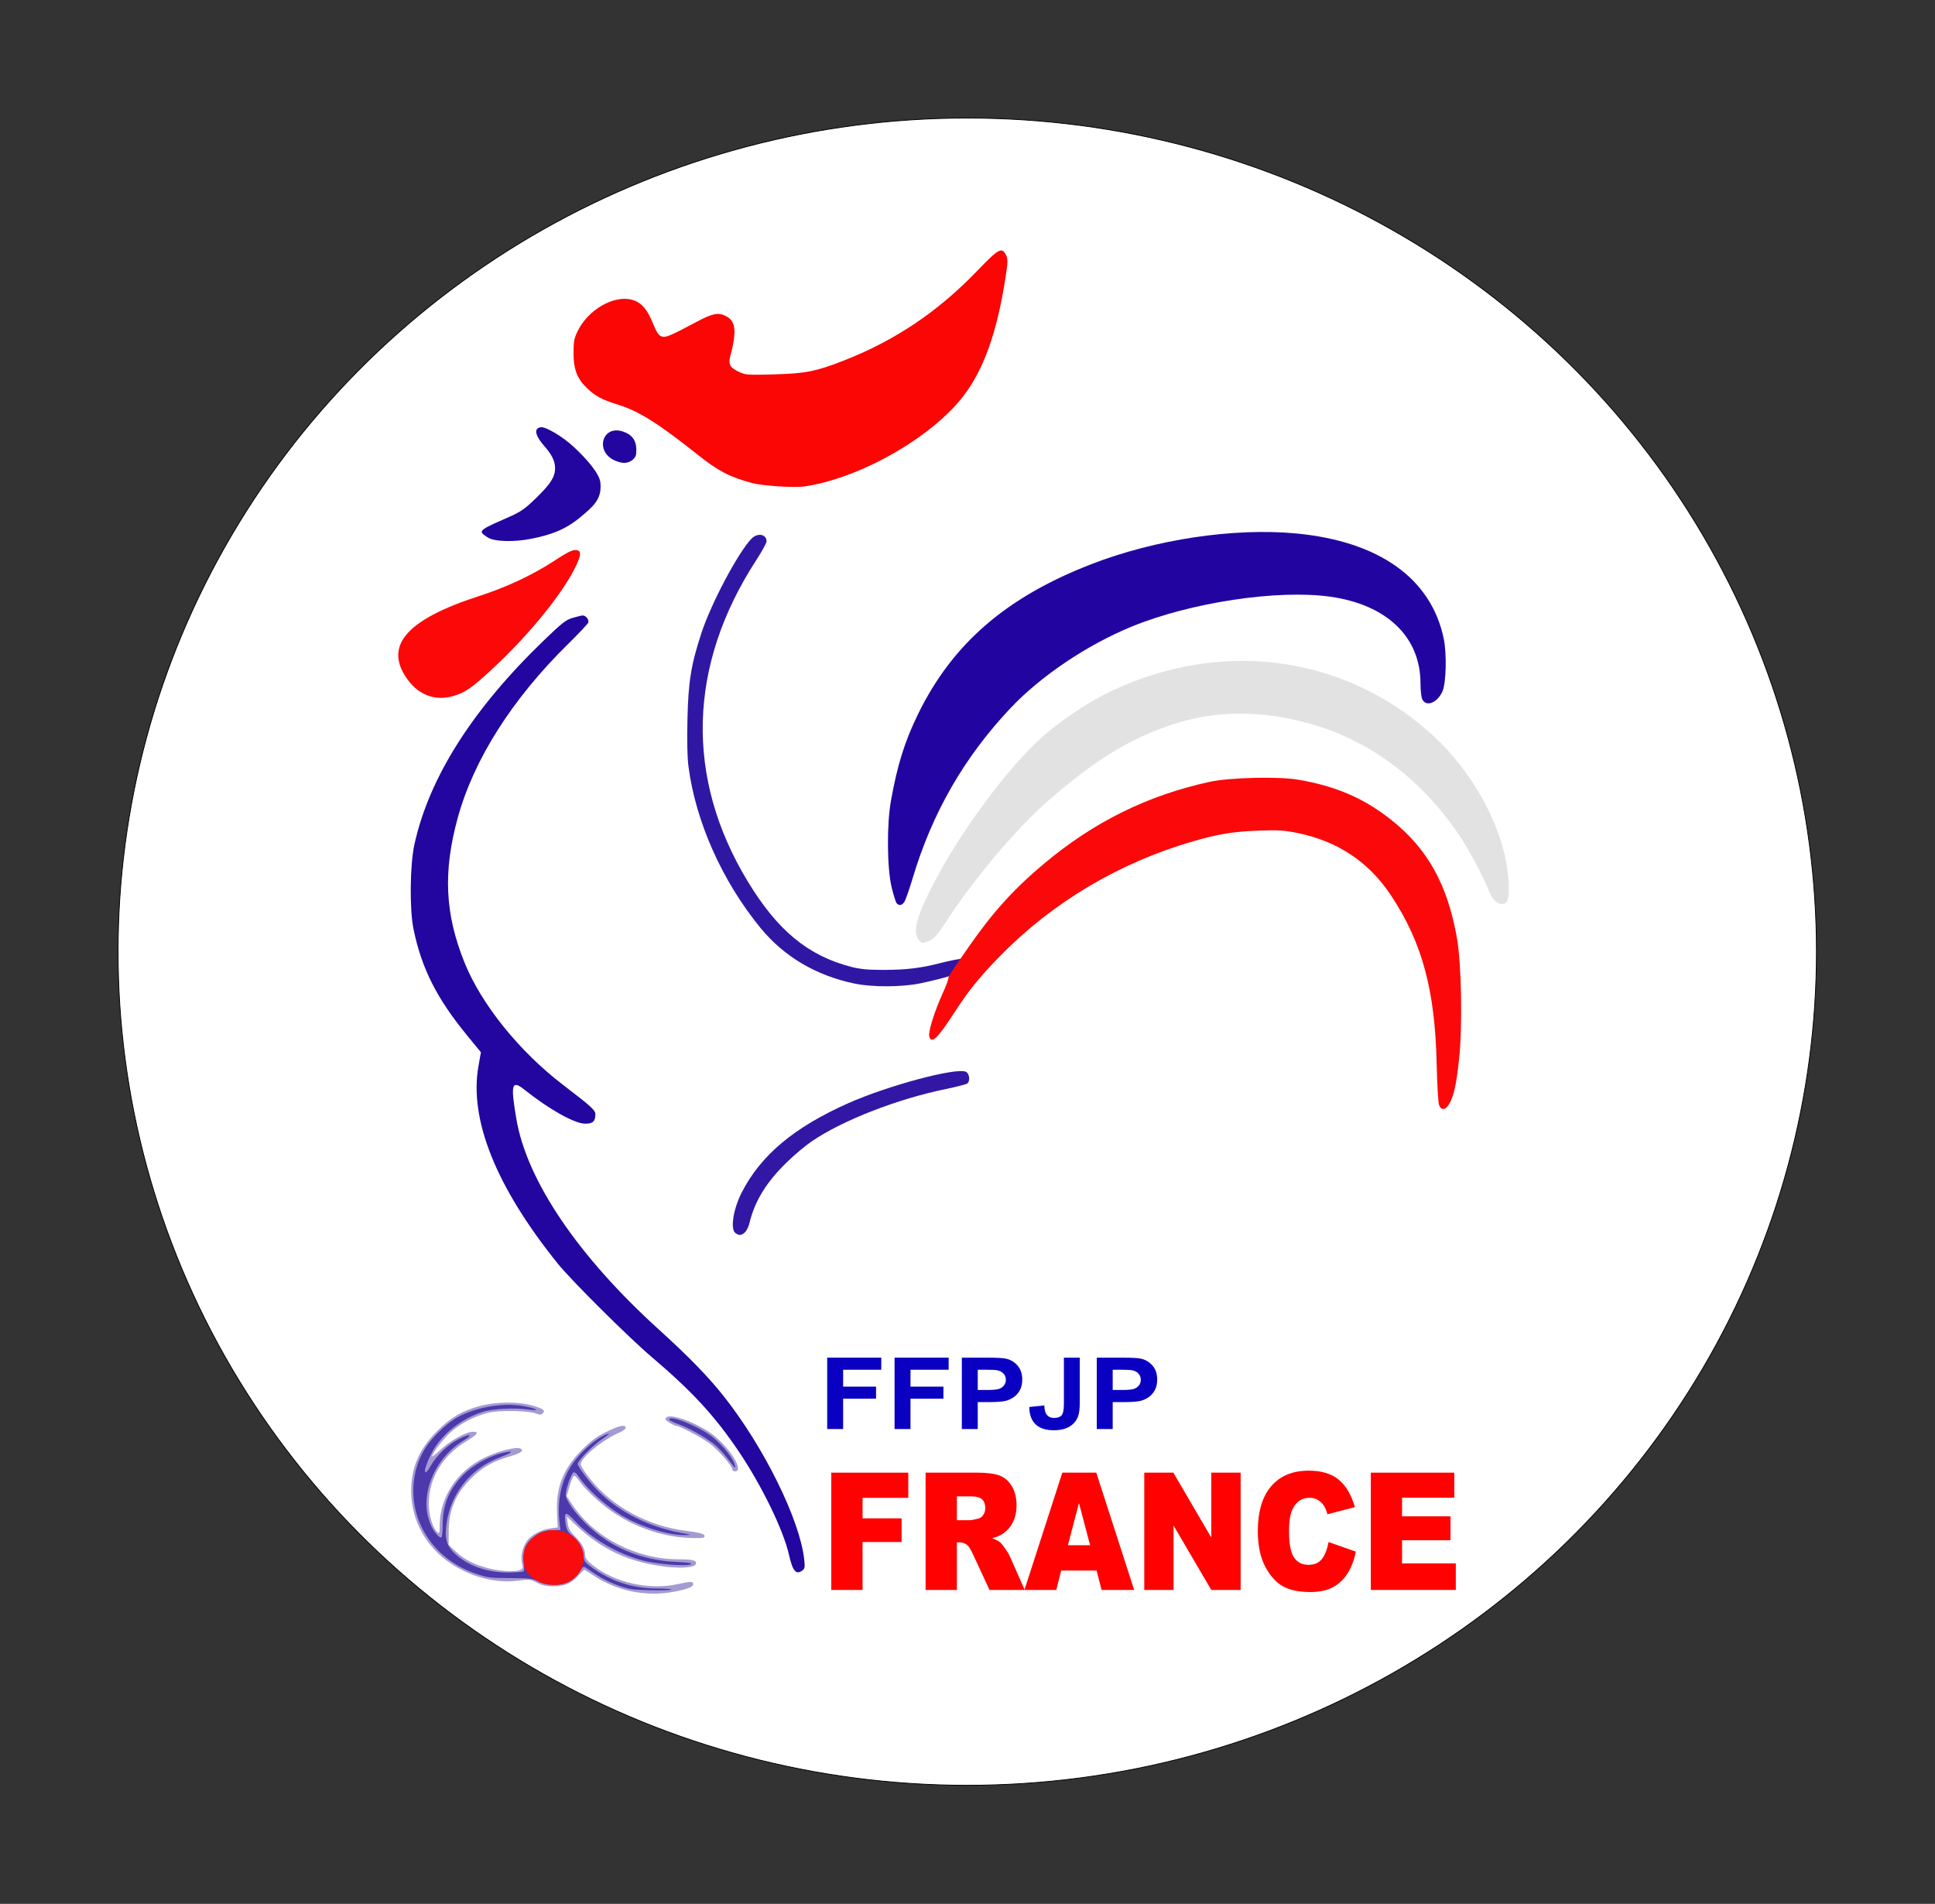
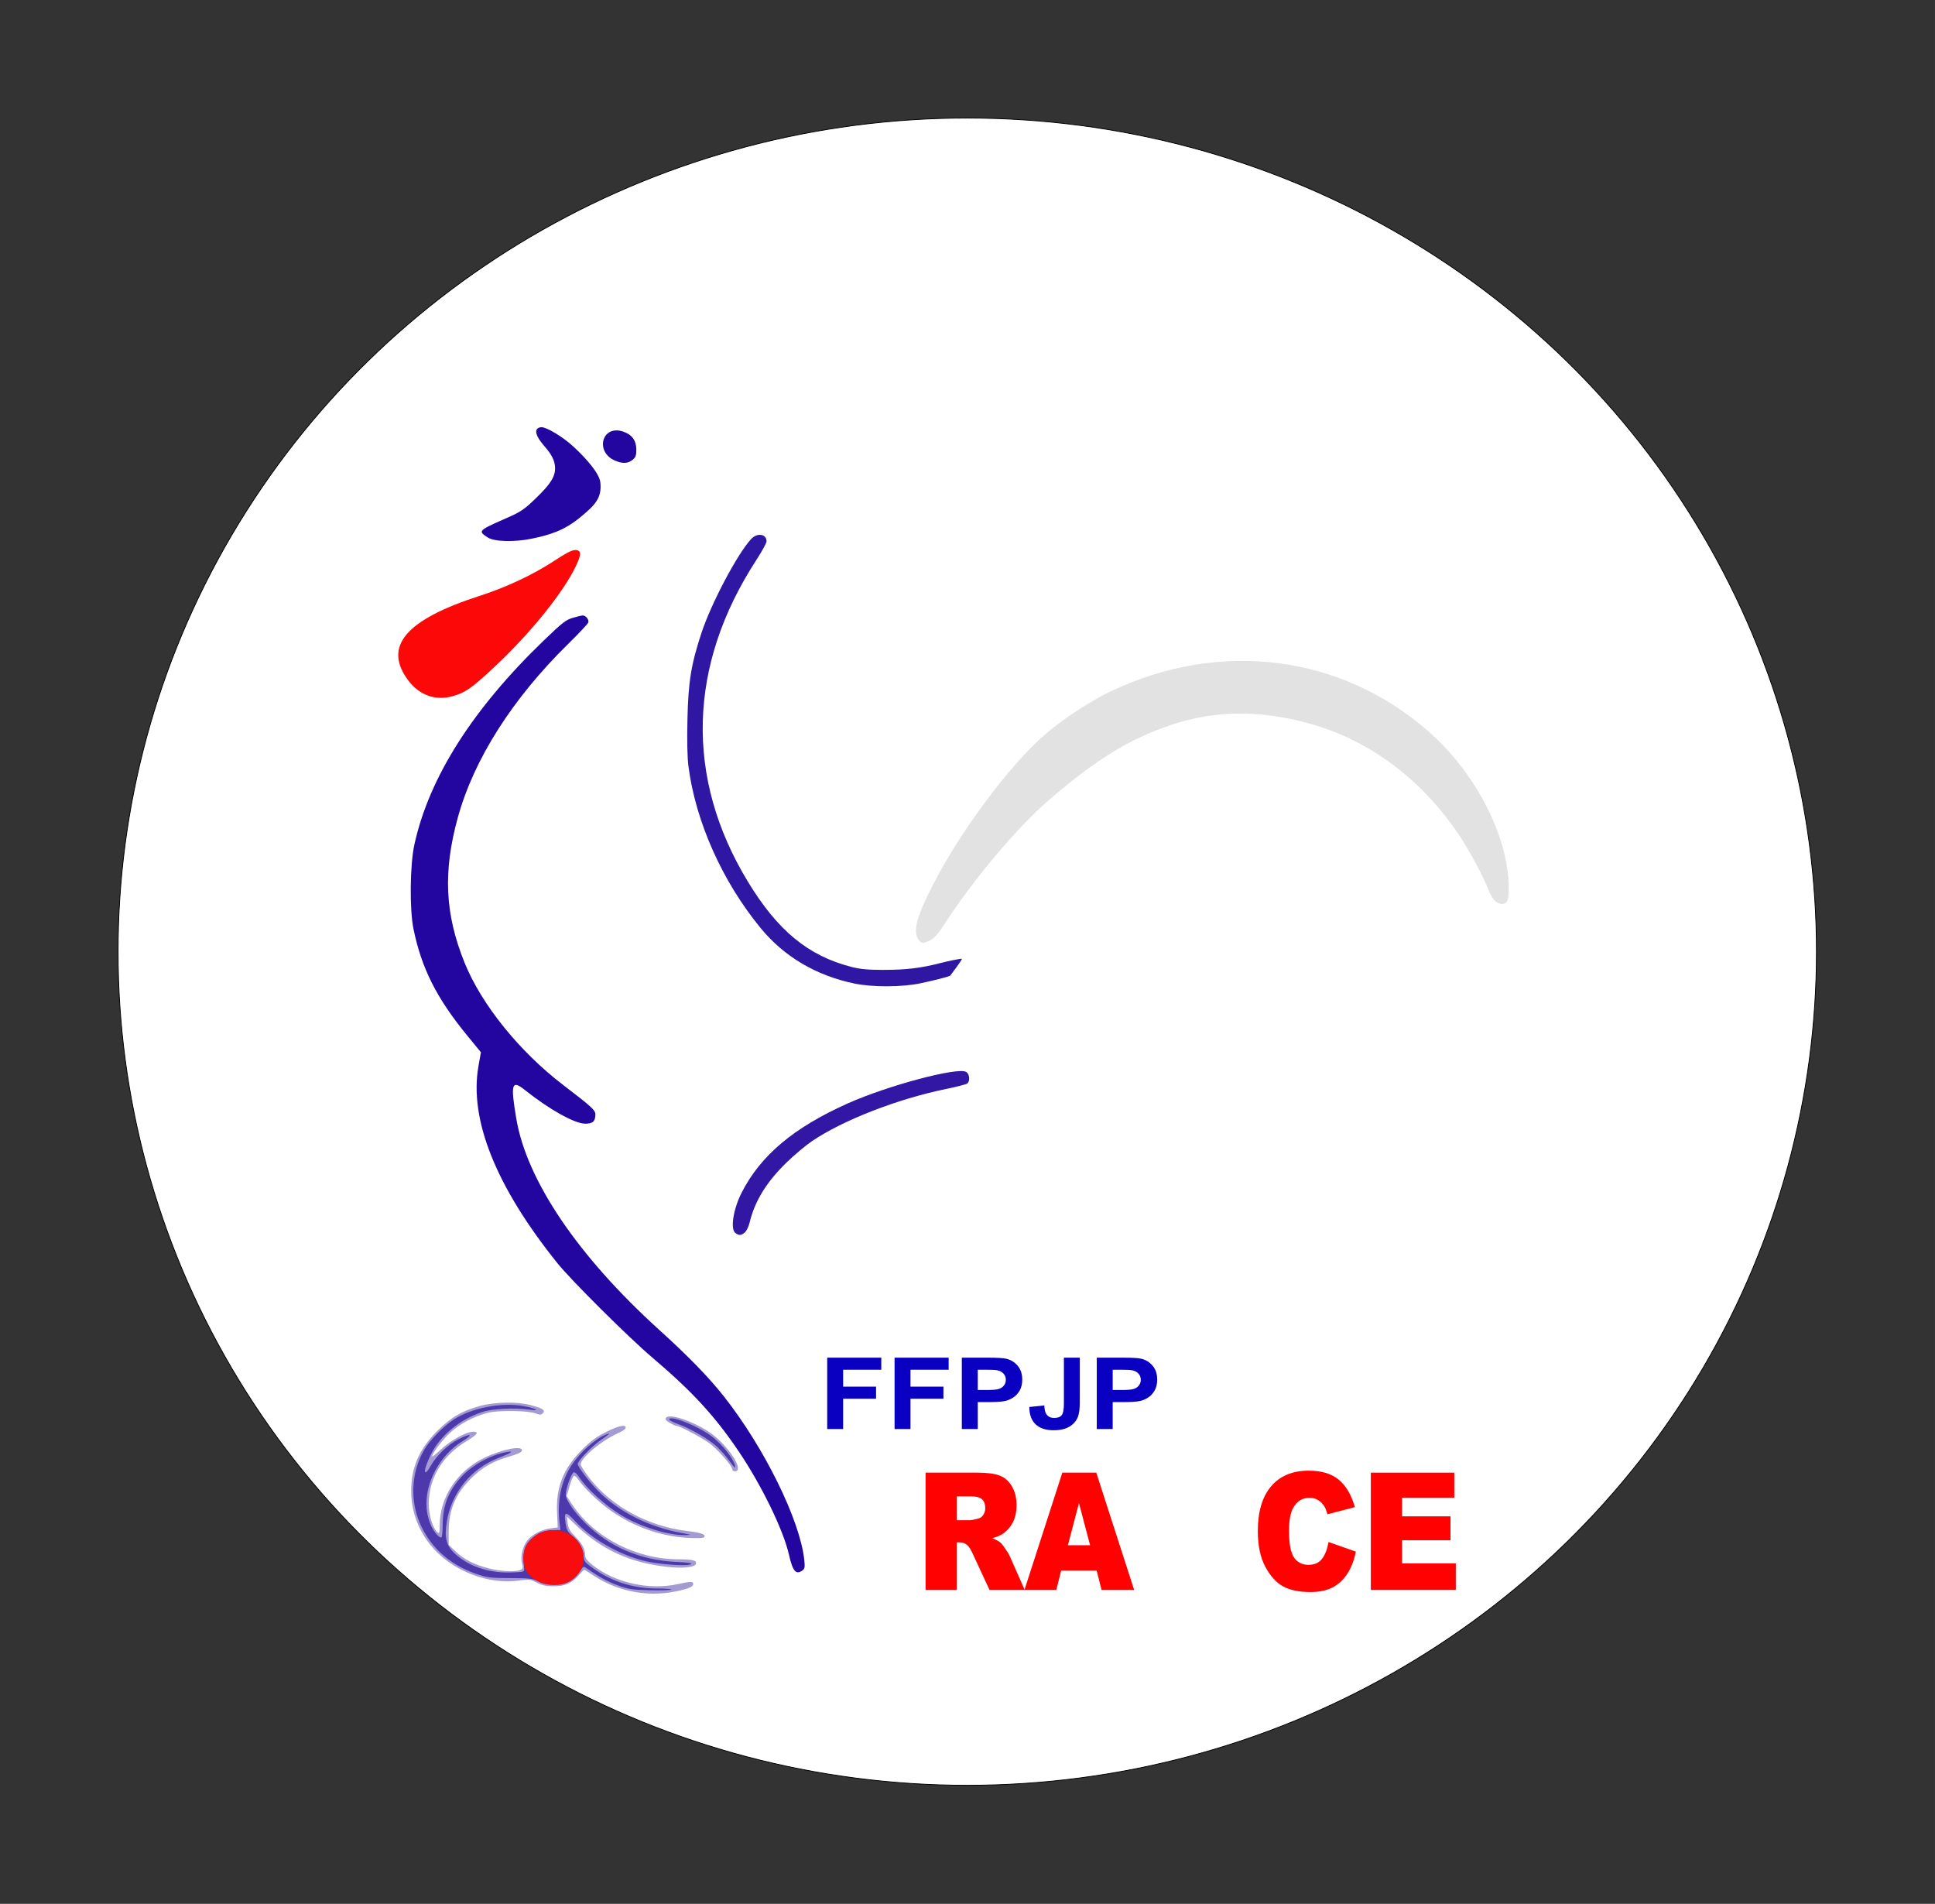
<svg xmlns="http://www.w3.org/2000/svg" xmlns:ns1="http://www.inkscape.org/namespaces/inkscape" xmlns:ns2="http://sodipodi.sourceforge.net/DTD/sodipodi-0.dtd" width="82.249mm" height="80.927mm" viewBox="0 0 291.433 286.75" id="svg2" version="1.1" ns1:version="0.91 r13725" ns2:docname="ffpjp_2016_bis_red.svg">
  <rect x="0" y="0" width="291.433" height="286.75" fill="#333333" stroke="none" />
  <defs id="defs4" />
  <ns2:namedview id="base" pagecolor="#ffffff" bordercolor="#666666" borderopacity="1.0" ns1:pageopacity="0.0" ns1:pageshadow="2" ns1:zoom="2.2040113" ns1:cx="145.71653" ns1:cy="143.37495" ns1:document-units="px" ns1:current-layer="layer1" showgrid="false" ns1:window-width="1600" ns1:window-height="837" ns1:window-x="-8" ns1:window-y="-8" ns1:window-maximized="1" fit-margin-top="5" fit-margin-left="5" fit-margin-right="5" fit-margin-bottom="5" />
  <g ns1:groupmode="layer" id="layer2" ns1:label="fond" style="display:inline" transform="translate(113.04,-658.619)" ns2:insensitive="true" />
  <g ns1:label="Calque 1" ns1:groupmode="layer" id="layer1" style="display:inline" transform="translate(113.04,-658.619)">
    <g id="g4915" transform="matrix(0.26,0,0,0.26,-70.531,686.381)">
      <ellipse ry="491.912" rx="482.909" transform="matrix(0,-1,1,0,0,0)" cy="396.817" cx="-444.515" id="path4840" style="color:#000000;clip-rule:nonzero;display:inline;overflow:visible;visibility:visible;opacity:1;isolation:auto;mix-blend-mode:normal;color-interpolation:sRGB;color-interpolation-filters:linearRGB;solid-color:#000000;solid-opacity:1;fill:#ffffff;fill-opacity:1;fill-rule:nonzero;stroke:#000000;stroke-width:0.457;stroke-linecap:butt;stroke-linejoin:miter;stroke-miterlimit:4;stroke-dasharray:none;stroke-dashoffset:0;stroke-opacity:1;marker:none;color-rendering:auto;image-rendering:auto;shape-rendering:auto;text-rendering:auto;enable-background:accumulate" />
      <g id="g4204">
        <g id="g4171" transform="matrix(-0.956,0,0,0.956,-130.008,-33.335)">
-           <path ns1:connector-curvature="0" id="path4175" d="m -452.486,217.926 c -33.754,-5 -76.957,-29.622 -96.341,-54.905 -12.381,-16.149 -20.473,-39.096 -25.523,-72.379 -1.32,-8.697 -1.359,-10.472 -0.281,-12.727 2.514,-5.261 4.41,-4.258 17.304,9.157 23.958,24.927 49.929,42.414 81.076,54.593 16.902,6.609 23.153,7.843 42.415,8.374 16.109,0.444 17.021,0.376 21.219,-1.598 5.729,-2.693 6.601,-4.676 4.767,-10.849 -0.786,-2.648 -1.689,-7.344 -2.006,-10.437 -0.707,-6.902 0.844,-10.476 5.508,-12.689 4.297,-2.039 7.838,-1.284 17.118,3.649 16.554,8.8 18.906,9.778 21.4,8.9 1.826,-0.642 3.003,-2.436 5.296,-8.076 3.47,-8.535 7.036,-12.544 12.524,-14.081 10.973,-3.072 26.581,5.863 32.971,18.874 2.226,4.533 2.551,6.245 2.545,13.38 -0.009,10.157 -2.238,15.752 -8.672,21.77 -4.782,4.473 -8.822,6.565 -18.593,9.626 -12.514,3.92 -24.062,11.201 -48.182,30.376 -12.192,9.693 -19.182,13.324 -32.727,17.002 -6.235,1.693 -25.726,2.943 -31.818,2.04 z" style="fill:#fc0505" />
          <path ns2:nodetypes="ssssssssssssssss" ns1:connector-curvature="0" id="path4188" d="m -286.864,249.653 c -11.518,-2.354 -20.057,-5.039 -29.936,-13.213 -8.535,-7.062 -13.018,-11.444 -11.938,-20.993 0.609,-5.386 8.358,-14.279 16.128,-21.487 6.942,-6.439 16.962,-12.246 19.824,-11.912 3.617,0.421 4.952,3.533 -2.509,12.026 -5.364,6.106 -6.156,10.166 -5.988,13.677 0.291,6.094 5.605,11.638 13.964,19.579 5.866,5.572 8.973,6.993 17.635,10.762 15.807,6.877 14.491,7.155 9.218,10.735 -3.96,2.688 -16.495,2.85 -26.398,0.827 z m -61.409,-47.838 c -1.898,-1.537 -2.342,-2.815 -2.264,-6.522 0.113,-5.387 2.768,-8.871 8.104,-10.632 12.777,-4.217 17.175,12.46 4.664,17.687 -4.525,1.891 -7.711,1.729 -10.503,-0.533 z" style="fill:#22069f" />
          <path ns2:nodetypes="ssssssss" ns1:connector-curvature="0" id="path4201" d="m -239.259,345.038 c -7.534,-2.112 -11.393,-4.781 -24.453,-16.917 -22.444,-20.855 -43.051,-46.386 -50.523,-62.596 -2.63,-5.706 -2.875,-8.044 -0.921,-8.801 2.378,-0.921 5.249,0.334 14.258,6.232 13.08,8.564 29.022,16.049 45.495,21.36 44.467,14.338 58.218,30.41 43.396,50.719 -6.815,9.339 -16.69,12.963 -27.252,10.002 z" style="fill:#fc0808" />
-           <path ns2:nodetypes="ssssssssssssssss" ns1:connector-curvature="0" id="path4214" d="m -513.004,469.584 c -0.723,-1.114 -3,-7.644 -5.06,-14.51 -11.841,-39.466 -31.099,-72.945 -59.033,-102.625 -18.378,-19.527 -46.458,-38.445 -73.559,-49.56 -35.778,-14.674 -88.55,-22.624 -120.373,-18.135 -34.314,4.841 -54.672,24.407 -54.672,52.546 0,3.991 -0.474,8.289 -1.053,9.55 -2.282,4.971 -9.281,2.197 -12.316,-4.881 -2.183,-5.09 -2.597,-22.495 -0.752,-31.566 7.437,-36.567 39.103,-59.218 89.438,-63.976 37.786,-3.572 85.469,3.589 124.296,18.668 51.496,19.999 84.009,48.156 104.85,90.803 8.083,16.54 12.596,31 16.442,52.678 2.551,14.384 2.332,40.694 -0.436,52.188 -1.128,4.683 -2.489,9.039 -3.025,9.68 -1.457,1.742 -3.273,1.413 -4.748,-0.86 z" style="fill:#2205a1;fill-opacity:1;stroke:none;stroke-width:1.003" />
          <path ns1:connector-curvature="0" id="path4227" d="m -451.182,874.796 c -1.44,-1.039 -1.603,-1.997 -1.111,-6.528 2.608,-24.033 24.221,-67.94 48.712,-98.959 9.228,-11.688 21.365,-24.179 39.069,-40.21 49.236,-44.583 80.373,-90.562 86.684,-128 3.58,-21.235 2.827,-23.804 -5.122,-17.477 -15.006,11.945 -30.255,20.453 -36.658,20.453 -4.596,0 -6.117,-1.423 -6.117,-5.724 0,-2.46 2.467,-4.702 19.489,-17.711 26.557,-20.296 49.553,-48.815 59.768,-74.121 11.933,-29.565 13.123,-55.097 4.1,-87.912 -9.719,-35.341 -33.076,-72.077 -66.997,-105.372 -6.312,-6.195 -11.736,-11.961 -12.054,-12.814 -0.618,-1.657 1.443,-4.303 3.351,-4.303 0.626,0 3.316,0.638 5.978,1.418 4.244,1.244 6.414,2.935 17.621,13.732 43.226,41.647 69.522,83.118 78.404,123.65 2.705,12.343 2.991,39.306 0.544,51.197 -4.917,23.889 -14.04,41.979 -32.57,64.581 l -8.283,10.103 1.48,8.356 c 5.738,32.4 -10.575,73.093 -47.928,119.563 -8.208,10.212 -43.024,44.843 -57.09,56.789 -24.425,20.743 -37.95,35.397 -52.51,56.898 -13.947,20.596 -27.24,47.885 -30.613,62.847 -2.261,10.032 -4.246,12.357 -8.145,9.544 z" style="fill:#22069f" />
          <path ns2:nodetypes="sscsssssssssssss" ns1:connector-curvature="0" id="path4253" d="m -522.633,519.03 c -8.313,-1.728 -17.741,-4.162 -18.129,-4.679 -1.18,-1.575 -7.41,-9.769 -7.023,-10.157 0.278,-0.278 7.694,1.174 12.598,2.45 12.216,3.18 21.019,4.24 35.201,4.24 8.961,0 13.834,-0.453 18.957,-1.764 26.348,-6.739 44.896,-22.013 62.991,-51.873 38.05,-62.79 36.243,-130.925 -5.16,-194.621 -3.44,-5.292 -6.254,-10.426 -6.254,-11.409 0,-4.498 5.602,-5.385 9.283,-1.47 8.236,8.759 24.345,39.194 30.194,57.045 6.261,19.107 7.93,29.409 8.456,52.179 0.305,13.213 0.091,23.266 -0.611,28.636 -4.38,33.535 -20.469,69.585 -43.683,97.879 -14.238,17.353 -33.527,28.78 -56.821,33.659 -10.895,2.282 -28.712,2.23 -40,-0.116 z" style="fill:#3017a3" />
          <path ns1:connector-curvature="0" id="path4266" d="m -416.302,669.965 c -1.008,-0.873 -2.298,-3.527 -2.866,-5.898 -3.144,-13.102 -10.19,-24.566 -22.435,-36.501 -4.606,-4.489 -11.555,-10.318 -15.444,-12.953 -18.7,-12.671 -51.674,-25.498 -81.115,-31.552 -6.472,-1.331 -12.282,-2.829 -12.913,-3.329 -1.874,-1.486 -1.396,-5.932 0.76,-7.074 5.461,-2.891 47.338,8.282 71.567,19.095 32.728,14.604 52.802,31.453 64.326,53.99 5.155,10.082 7.047,22.267 3.82,24.601 -2.224,1.608 -3.504,1.523 -5.699,-0.379 z" style="fill:#3117a4" />
          <path ns1:connector-curvature="0" id="path4279" d="m -526.177,493.986 c -4.285,-1.412 -6.332,-3.465 -11.648,-11.68 -16.925,-26.158 -43.129,-57.288 -62.12,-73.799 -28.507,-24.783 -49.372,-37.641 -74.868,-46.139 -26.243,-8.747 -53.164,-9.048 -82.975,-0.927 -36.626,9.978 -68.518,33.693 -91.462,68.009 -6.14,9.184 -14.513,24.841 -17.824,33.332 -2.083,5.341 -4.752,8.107 -7.856,8.14 -3.559,0.037 -4.447,-2.333 -4.214,-11.259 0.808,-31.047 20.329,-68.482 48.664,-93.326 53.144,-46.595 126.664,-55.75 192.916,-24.023 12.268,5.875 28.873,16.825 39.529,26.066 21.787,18.895 51.976,59.638 68.607,92.592 7.814,15.483 10.255,23.09 9.204,28.688 -0.466,2.483 -2.88,5.202 -4.303,4.846 -0.158,-0.039 -0.901,-0.274 -1.651,-0.521 z" style="fill:#e2e2e2" />
-           <path ns1:connector-curvature="0" id="path4292" d="m -842.977,592.321 c -2.846,-4.641 -4.438,-11.8 -6.117,-27.5 -2.116,-19.786 -1.442,-57.657 1.301,-73.182 5.714,-32.335 17.602,-53.838 39.442,-71.344 16.592,-13.299 33.717,-20.737 56.8,-24.672 11.993,-2.044 41.496,-1.323 53.606,1.31 37.503,8.155 70.179,24.289 100.268,49.508 18.208,15.261 30.859,29.172 45.093,49.585 12.075,17.316 12.994,18.745 13.042,20.272 0.025,0.813 1.461,4.581 3.19,8.375 5.093,11.176 9.017,23.66 8.316,26.455 -1.264,5.036 -5.023,1.408 -15.803,-15.256 -8.032,-12.416 -14.96,-20.958 -26.933,-33.213 -31.864,-32.612 -72.146,-56.612 -116.793,-69.587 -15.573,-4.526 -25.032,-6.064 -40.565,-6.598 -11.652,-0.4 -15.025,-0.183 -23.182,1.494 -24.486,5.034 -43.269,17.65 -56.737,38.108 -18.744,28.473 -26.467,57.142 -27.455,101.927 -0.27,12.25 -0.919,23.398 -1.442,24.773 -1.28,3.368 -3.802,3.178 -6.03,-0.455 z" style="fill:#fb090a" />
+           <path ns1:connector-curvature="0" id="path4292" d="m -842.977,592.321 z" style="fill:#fb090a" />
          <g transform="translate(-1009.069,23.312)" id="g4307">
            <path ns1:connector-curvature="0" id="path4313" d="m 634.962,864.25 c -7.883,-1.595 -10.909,-2.849 -10.909,-4.52 0,-1.692 1.482,-1.696 9.091,-0.022 17.567,3.864 38.207,-0.691 51.793,-11.429 3.226,-2.55 4.571,-4.258 4.571,-5.805 0,-3.774 1.777,-7.163 6.031,-11.504 3.255,-3.321 4.212,-5.022 4.603,-8.182 l 0.494,-3.989 -5.337,5.075 c -15.886,15.106 -32.747,22.872 -55.172,25.413 -9.266,1.05 -16.892,0.351 -17.647,-1.616 -0.855,-2.228 1.653,-2.934 10.475,-2.949 25.665,-0.042 51.087,-13.146 64.398,-33.194 l 3.376,-5.085 -1.747,-6.024 c -0.961,-3.313 -2.156,-6.155 -2.656,-6.316 -0.5,-0.161 -1.855,1.097 -3.01,2.793 -3.469,5.093 -12.677,13.793 -19.841,18.746 -13.764,9.515 -29.995,15.199 -45.879,16.068 -6.192,0.339 -9.846,0.193 -10.217,-0.408 -1.063,-1.72 1.606,-2.66 10.766,-3.79 23.074,-2.848 44.792,-14.526 58.215,-31.302 3.231,-4.039 5.875,-8.092 5.875,-9.008 0,-4.01 -12.999,-14.707 -23.409,-19.263 -2.125,-0.93 -3.864,-2.242 -3.864,-2.916 0,-2.199 4.18,-1.302 11.94,2.561 5.771,2.873 9.257,5.45 14.454,10.682 11.533,11.612 15.941,22.737 15.21,38.388 l -0.409,8.765 4.63,0.608 c 5.395,0.708 11.482,3.988 14.022,7.555 2.718,3.818 4.024,9.676 2.991,13.418 -0.746,2.702 -0.626,3.308 0.81,4.077 2.71,1.45 11.872,1.044 19.301,-0.856 8.86,-2.266 15.122,-5.477 20.233,-10.374 l 4.091,-3.92 0,-7.912 c 0,-13.045 -4.181,-22.992 -13.561,-32.265 -6.752,-6.675 -13.262,-10.435 -22.803,-13.169 -5.173,-1.482 -7.824,-2.699 -8.021,-3.681 -0.665,-3.319 11.591,-1.036 22.567,4.205 16.568,7.911 27.227,23.953 27.262,41.031 0.009,4.455 0.22,5.165 1.275,4.29 2.894,-2.402 5.339,-10.37 5.323,-17.347 -0.036,-15.547 -8.194,-29.074 -22.898,-37.968 -6.69,-4.047 -7.813,-5.677 -3.91,-5.677 4.092,0 13.379,5.108 19.366,10.65 2.97,2.75 5.401,4.685 5.401,4.3 0,-1.832 -6.151,-9.945 -10.811,-14.259 -5.915,-5.476 -14.359,-9.956 -22.891,-12.146 -6.599,-1.693 -24.66,-1.4 -29.41,0.478 -2.117,0.837 -2.912,0.796 -3.909,-0.201 -1.788,-1.788 -0.097,-2.96 7.087,-4.908 8.422,-2.283 21.976,-2.052 31.266,0.534 10.813,3.01 17.247,6.798 25.583,15.063 10.844,10.751 15.813,22.163 15.813,36.318 0,17.618 -8.864,33.869 -23.993,43.988 -12.468,8.339 -27.519,12.173 -40.867,10.411 -6.823,-0.901 -7.433,-0.835 -11.311,1.227 -3.105,1.651 -5.521,2.18 -9.963,2.18 -7.033,0 -10.828,-1.611 -15.206,-6.457 -1.76,-1.949 -3.36,-3.543 -3.554,-3.543 -0.194,0 -2.752,1.594 -5.684,3.543 -14.385,9.56 -32.419,13.076 -49.422,9.636 z m -37.896,-73.745 c -1.485,-3.87 8.015,-16.558 16.944,-22.631 9.986,-6.791 24.274,-11.644 26.475,-8.992 0.776,0.936 0.318,1.625 -2.033,3.059 -1.67,1.018 -3.457,1.852 -3.971,1.854 -1.974,0.007 -14.699,6.66 -20.072,10.493 -4.905,3.5 -13.994,13.805 -13.994,15.866 0,1.475 -2.806,1.768 -3.351,0.35 z" style="fill:#a59bd3" />
            <path ns1:connector-curvature="0" id="path4311" d="m 637.494,863.112 c -0.857,-0.372 2.824,-0.677 8.182,-0.677 15.101,0 28.42,-4.353 40.387,-13.198 3.569,-2.638 4.289,-3.664 4.318,-6.156 0.049,-4.142 2.952,-9.437 6.917,-12.618 2.796,-2.243 3.46,-3.471 4.113,-7.601 1.125,-7.117 -0.111,-7.449 -5.555,-1.493 -9.769,10.689 -26.527,20.399 -41.804,24.223 -8.806,2.204 -26.129,3.483 -28.582,2.11 -1.163,-0.651 1.368,-1.044 9.17,-1.425 21.454,-1.046 39.852,-8.884 54.585,-23.256 6.801,-6.634 12.101,-14.274 12.101,-17.443 0,-3.604 -3.659,-13.598 -4.979,-13.598 -0.647,0 -1.808,0.965 -2.581,2.145 -5.092,7.772 -16.422,18.08 -26.471,24.085 -11.542,6.897 -28.349,12.081 -38.431,11.853 -4.167,-0.094 -4.061,-0.152 2.431,-1.336 19.537,-3.562 37.788,-12.729 50.153,-25.19 5.523,-5.566 12.605,-14.883 12.605,-16.584 0,-1.896 -8.571,-10.757 -14.064,-14.541 -5.303,-3.652 -6.038,-4.385 -3.436,-3.425 6.494,2.395 15.963,10.764 21.193,18.728 6.485,9.876 8.935,21.961 7.216,35.599 l -0.455,3.608 4.545,0.182 c 5.566,0.223 8.315,1.229 12.129,4.439 5.195,4.371 6.332,8.324 5.358,18.618 -0.214,2.259 -0.164,2.274 8.16,2.534 13.561,0.423 25.933,-3.861 34.262,-11.862 4.782,-4.593 5.906,-9.389 4.41,-18.817 -2.81,-17.71 -14.731,-32.363 -31.593,-38.832 -7.741,-2.97 -9.52,-4.311 -4.545,-3.425 9.536,1.697 20.782,7.897 27.362,15.085 7.769,8.486 11.274,17.524 11.274,29.066 0,3.88 0.35,7.27 0.777,7.534 0.427,0.264 1.608,-0.428 2.625,-1.537 3.398,-3.711 5.798,-9.774 6.315,-15.962 1.275,-15.236 -7.723,-32.149 -21.69,-40.77 -6.955,-4.293 -5.246,-5.089 2.493,-1.162 6.326,3.211 13.261,9.881 16.743,16.103 1.189,2.125 2.54,3.864 3.003,3.864 1.251,0 0.013,-4.282 -3.095,-10.703 -5.472,-11.305 -17.286,-21.162 -30.808,-25.705 -6.418,-2.156 -19.666,-2.851 -29.091,-1.525 -6.819,0.959 -4.125,-0.688 3.47,-2.121 13.25,-2.5 31.631,0.998 42.511,8.089 6.301,4.107 14.501,12.509 17.918,18.358 8.209,14.054 8.829,31.931 1.619,46.707 -6.595,13.514 -17.866,23.215 -33.021,28.417 -6.844,2.35 -8.64,2.577 -20.677,2.616 -11.773,0.038 -13.591,0.257 -17.009,2.045 -2.723,1.425 -5.422,2.002 -9.354,2.002 -8.011,0 -12.596,-2.617 -16.952,-9.674 -0.763,-1.236 -1.392,-1.446 -2.346,-0.78 -8.052,5.614 -13.034,8.381 -19.24,10.687 -6.508,2.418 -8.753,2.777 -19.189,3.066 -6.5,0.18 -12.52,0.023 -13.377,-0.349 z m -38.867,-74.026 c -0.184,-3.971 7.75,-14.259 14.972,-19.412 8.857,-6.32 25,-12.54 25,-9.633 0,0.433 -2.453,1.682 -5.452,2.775 -6.473,2.36 -15.211,7.184 -20.984,11.584 -3.622,2.761 -7.088,6.603 -12.166,13.49 -0.737,1 -1.354,1.538 -1.37,1.196 z" style="fill:#4d39ac" />
            <path ns1:connector-curvature="0" id="path4309" d="m 699.092,858.095 c -7.942,-4.499 -10.873,-13.698 -6.866,-21.553 5.08,-9.958 19.608,-12.683 28.507,-5.347 4.387,3.616 6.256,7.39 6.256,12.63 0,6.374 -2.385,10.529 -7.84,13.657 -6.084,3.49 -14.523,3.747 -20.058,0.613 z" style="fill:#f90c0d" />
          </g>
        </g>
        <g transform="scale(0.927,1.079)" style="color:#000000;font-style:normal;font-variant:normal;font-weight:900;font-stretch:normal;font-size:87.975px;line-height:125%;font-family:Arial;-inkscape-font-specification:'Arial, Heavy';text-indent:0;text-align:center;text-decoration:none;text-decoration-line:none;text-decoration-style:solid;text-decoration-color:#000000;letter-spacing:0px;word-spacing:0px;text-transform:none;direction:ltr;block-progression:tb;writing-mode:lr-tb;baseline-shift:baseline;text-anchor:middle;white-space:normal;clip-rule:nonzero;display:inline;overflow:visible;visibility:visible;opacity:1;isolation:auto;mix-blend-mode:normal;color-interpolation:sRGB;color-interpolation-filters:linearRGB;solid-color:#000000;solid-opacity:1;fill:#ff0101;fill-opacity:1;fill-rule:nonzero;stroke:none;stroke-width:0.5;stroke-linecap:butt;stroke-linejoin:miter;stroke-miterlimit:4;stroke-dasharray:none;stroke-dashoffset:0;stroke-opacity:1;marker:none;color-rendering:auto;image-rendering:auto;shape-rendering:auto;text-rendering:auto;enable-background:accumulate" id="text4175">
-           <path d="m 343.089,691.676 48.111,0 0,13.531 -28.566,0 0,10.997 24.399,0 0,12.715 -24.399,0 0,25.731 -19.545,0 0,-62.974 z" id="path4192" ns1:connector-curvature="0" />
          <path d="m 402.025,754.65 0,-62.974 32.432,0 q 9.021,0 13.789,1.546 4.768,1.546 7.689,5.756 2.921,4.167 2.921,10.181 0,5.241 -2.234,9.064 -2.234,3.78 -6.143,6.143 -2.491,1.503 -6.83,2.491 3.479,1.16 5.069,2.32 1.074,0.773 3.093,3.308 2.062,2.534 2.749,3.909 l 9.407,18.257 -21.994,0 -10.396,-19.245 q -1.976,-3.737 -3.522,-4.854 -2.105,-1.461 -4.768,-1.461 l -1.718,0 0,25.559 -19.545,0 z m 19.545,-37.458 8.205,0 q 1.332,0 5.155,-0.859 1.933,-0.387 3.136,-1.976 1.246,-1.589 1.246,-3.651 0,-3.05 -1.933,-4.682 -1.933,-1.632 -7.26,-1.632 l -8.548,0 0,12.801 z" id="path4194" ns1:connector-curvature="0" />
          <path d="m 508.901,744.254 -22.166,0 -3.05,10.395 -19.889,0 23.669,-62.974 21.221,0 23.669,62.974 -20.361,0 -3.093,-10.395 z m -4.081,-13.617 -6.959,-22.638 -6.916,22.638 13.875,0 z" id="path4196" ns1:connector-curvature="0" />
-           <path d="m 538.67,691.676 18.171,0 23.712,34.838 0,-34.838 18.342,0 0,62.974 -18.342,0 -23.583,-34.58 0,34.58 -18.3,0 0,-62.974 z" id="path4198" ns1:connector-curvature="0" />
          <path d="m 653.837,728.919 17.054,5.155 q -1.718,7.174 -5.413,11.985 -3.694,4.811 -9.193,7.26 -5.455,2.449 -13.918,2.449 -10.267,0 -16.796,-2.964 -6.486,-3.007 -11.212,-10.524 -4.725,-7.517 -4.725,-19.245 0,-15.636 8.291,-24.013 8.334,-8.419 23.54,-8.419 11.899,0 18.686,4.811 6.83,4.811 10.138,14.777 l -17.183,3.823 q -0.902,-2.878 -1.89,-4.21 -1.632,-2.234 -3.995,-3.437 -2.363,-1.203 -5.284,-1.203 -6.615,0 -10.138,5.327 -2.663,3.952 -2.663,12.414 0,10.481 3.179,14.39 3.179,3.866 8.935,3.866 5.584,0 8.419,-3.136 2.878,-3.136 4.167,-9.107 z" id="path4200" ns1:connector-curvature="0" />
          <path d="m 680.255,691.676 52.149,0 0,13.445 -32.647,0 0,10.009 30.284,0 0,12.844 -30.284,0 0,12.414 33.592,0 0,14.262 -53.094,0 0,-62.974 z" id="path4202" ns1:connector-curvature="0" />
        </g>
        <g transform="scale(1.051,0.951)" style="color:#000000;font-style:normal;font-variant:normal;font-weight:bold;font-stretch:normal;font-size:60.736px;line-height:125%;font-family:Arial;-inkscape-font-specification:'Arial, Bold';text-indent:0;text-align:center;text-decoration:none;text-decoration-line:none;text-decoration-style:solid;text-decoration-color:#000000;letter-spacing:0px;word-spacing:0px;text-transform:none;direction:ltr;block-progression:tb;writing-mode:lr-tb;baseline-shift:baseline;text-anchor:middle;white-space:normal;clip-rule:nonzero;display:inline;overflow:visible;visibility:visible;opacity:1;isolation:auto;mix-blend-mode:normal;color-interpolation:sRGB;color-interpolation-filters:linearRGB;solid-color:#000000;solid-opacity:1;fill:#0a00c2;fill-opacity:1;fill-rule:nonzero;stroke:none;stroke-width:0.527;stroke-linecap:butt;stroke-linejoin:miter;stroke-miterlimit:4;stroke-dasharray:none;stroke-dashoffset:0;stroke-opacity:1;marker:none;color-rendering:auto;image-rendering:auto;shape-rendering:auto;text-rendering:auto;enable-background:accumulate" id="text4179">
          <path d="m 300.363,758.201 0,-43.476 29.804,0 0,7.355 -21.026,0 0,10.291 18.15,0 0,7.355 -18.15,0 0,18.476 -8.778,0 z" style="fill:#0a00c2;fill-opacity:1;stroke:none;stroke-width:0.527" id="path4180" ns1:connector-curvature="0" />
          <path d="m 337.492,758.201 0,-43.476 29.804,0 0,7.355 -21.026,0 0,10.291 18.15,0 0,7.355 -18.15,0 0,18.476 -8.778,0 z" style="fill:#0a00c2;fill-opacity:1;stroke:none;stroke-width:0.527" id="path4182" ns1:connector-curvature="0" />
          <path d="m 374.563,758.201 0,-43.476 14.087,0 q 8.007,0 10.439,0.652 3.737,0.979 6.257,4.27 2.521,3.262 2.521,8.452 0,4.004 -1.453,6.732 -1.453,2.728 -3.707,4.3 -2.224,1.542 -4.537,2.046 -3.144,0.623 -9.104,0.623 l -5.724,0 0,16.4 -8.778,0 z m 8.778,-36.121 0,12.337 4.804,0 q 5.19,0 6.94,-0.682 1.75,-0.682 2.728,-2.135 1.008,-1.453 1.008,-3.381 0,-2.372 -1.394,-3.915 -1.394,-1.542 -3.529,-1.928 -1.572,-0.297 -6.317,-0.297 l -4.241,0 z" style="fill:#0a00c2;fill-opacity:1;stroke:none;stroke-width:0.527" id="path4184" ns1:connector-curvature="0" />
          <path d="m 430.82,714.725 8.749,0 0,27.521 q 0,5.397 -0.949,8.304 -1.275,3.796 -4.626,6.109 -3.351,2.284 -8.838,2.284 -6.435,0 -9.905,-3.588 -3.47,-3.618 -3.499,-10.587 l 8.274,-0.949 q 0.148,3.737 1.097,5.279 1.423,2.343 4.33,2.343 2.936,0 4.152,-1.661 1.216,-1.69 1.216,-6.969 l 0,-28.084 z" style="fill:#0a00c2;fill-opacity:1;stroke:none;stroke-width:0.527" id="path4186" ns1:connector-curvature="0" />
          <path d="m 448.94,758.201 0,-43.476 14.087,0 q 8.007,0 10.439,0.652 3.737,0.979 6.257,4.27 2.521,3.262 2.521,8.452 0,4.004 -1.453,6.732 -1.453,2.728 -3.707,4.3 -2.224,1.542 -4.537,2.046 -3.144,0.623 -9.104,0.623 l -5.724,0 0,16.4 -8.778,0 z m 8.778,-36.121 0,12.337 4.804,0 q 5.19,0 6.94,-0.682 1.75,-0.682 2.728,-2.135 1.008,-1.453 1.008,-3.381 0,-2.372 -1.394,-3.915 -1.394,-1.542 -3.529,-1.928 -1.572,-0.297 -6.317,-0.297 l -4.241,0 z" style="fill:#0a00c2;fill-opacity:1;stroke:none;stroke-width:0.527" id="path4189" ns1:connector-curvature="0" />
        </g>
      </g>
    </g>
  </g>
</svg>